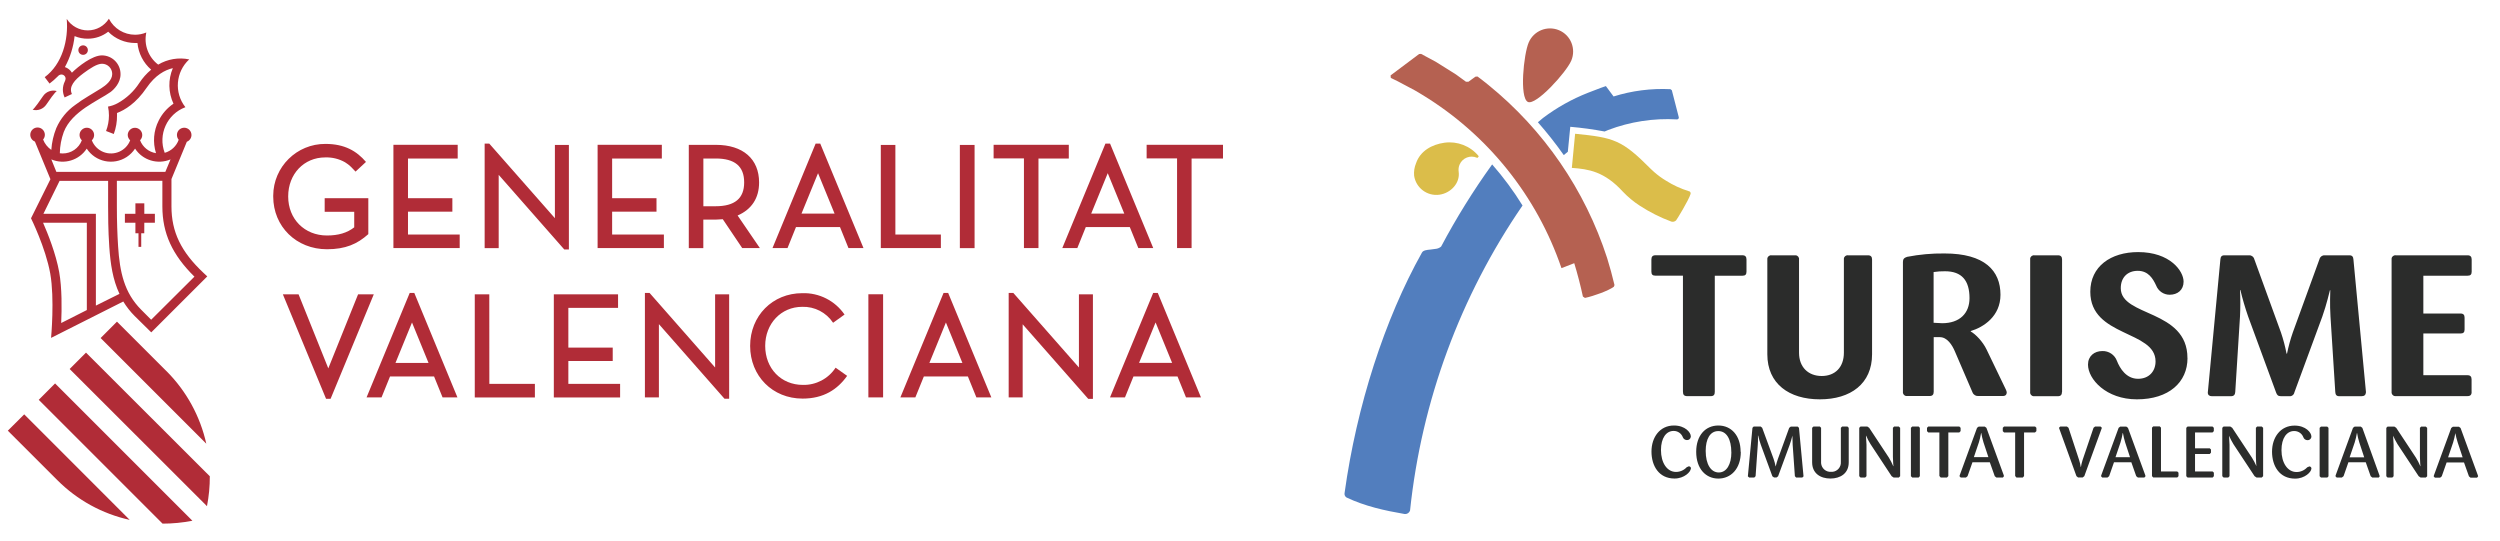
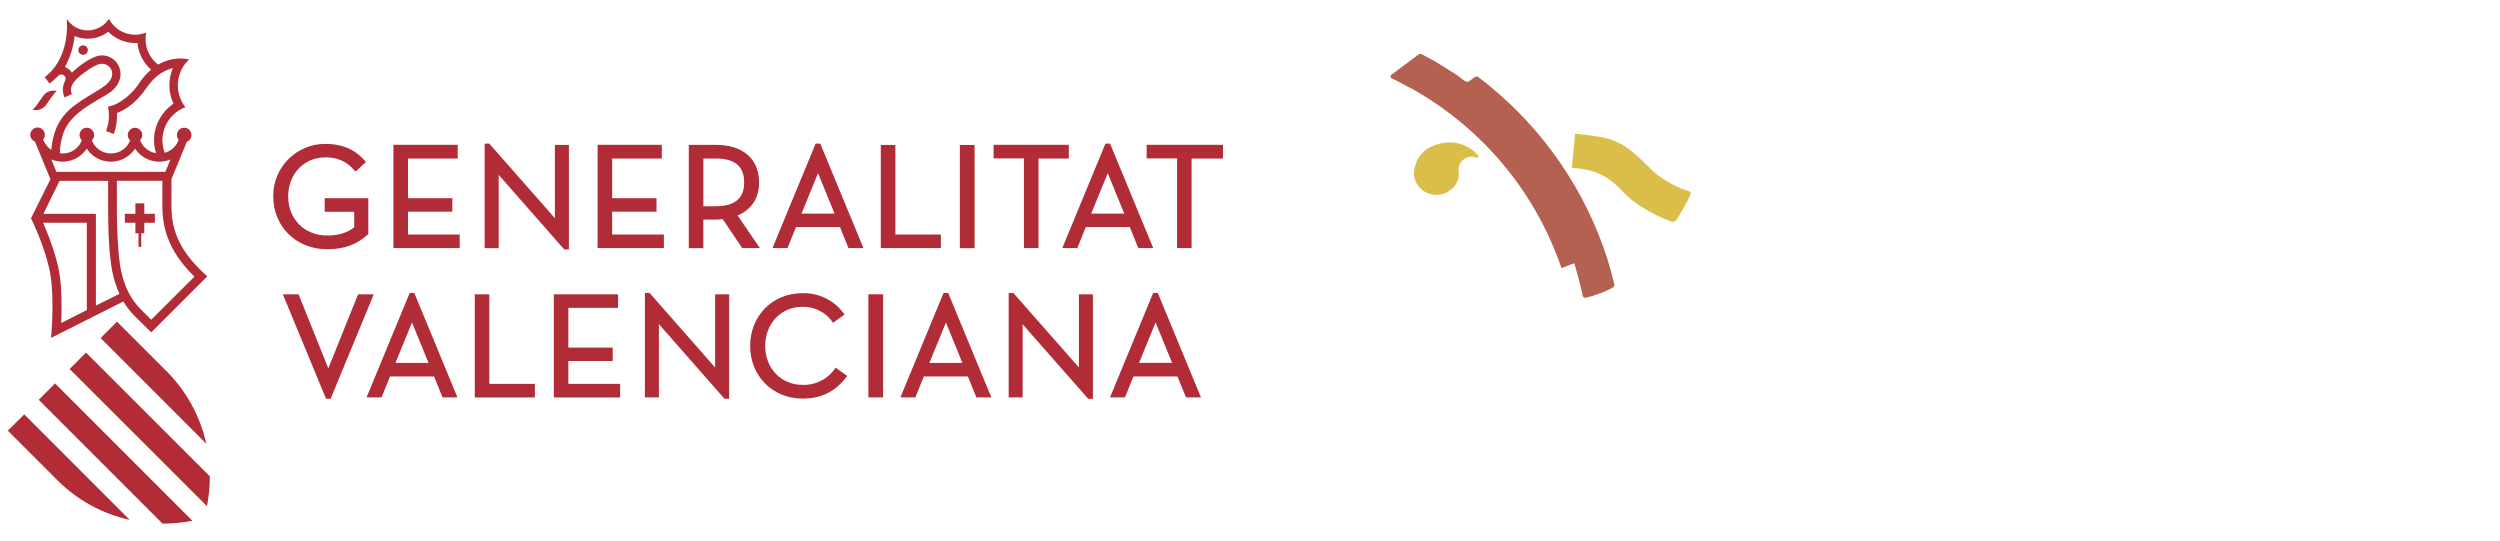
<svg xmlns="http://www.w3.org/2000/svg" id="Capa_1" x="0px" y="0px" viewBox="0 0 5110.4 1105.8" style="enable-background:new 0 0 5110.4 1105.8;" xml:space="preserve">
  <style type="text/css">	.st0{fill:#B12C37;}	.st1{fill:#DBBD4A;}	.st2{fill:#B56151;}	.st3{fill:#527EBE;}	.st4{fill:#2B2C2B;}</style>
  <g>
    <path class="st0" d="M423.1,1034.7c3.9-20.1,5.9-40.6,5.8-61.1L175.8,720.8l-33.4,33.5L423.1,1034.7z M340.2,758.6L239.1,657.5  L205.7,691l216,216c-12.5-56.2-40.7-107.6-81.3-148.3 M309.2,679.4l114.5-114.4l-7.5-7c-46.1-43.2-65.7-83.9-65.7-136V366  l31.4-76.2c7.7-3,11.5-11.6,8.5-19.2c-3-7.7-11.6-11.5-19.2-8.5c-5.7,2.2-9.4,7.6-9.5,13.7c0,3.6,1.2,7.2,3.6,9.9  c-4.6,13-15.3,23-28.6,26.7c-14.1-37.4,4.7-79.1,42.1-93.2c0.1,0,0.1,0,0.2-0.1c-23.4-29.6-19.9-72.2,7.8-97.7  c-21.7-4.5-44.3-0.7-63.4,10.7c-20.2-15.3-29.7-40.9-24.3-65.7c-7.3,3-15.1,4.6-23,4.6c-22.5,0-43.2-12.6-53.5-32.7  c-9.3,14.8-25.6,23.8-43,23.8c-17.4,0.1-33.7-8.8-43.2-23.4c3.8,42.4-8.9,92.4-45,119l9.9,13.1c6-4.5,11.7-9.5,17-14.9  c1.8-2.2,4.5-3.6,7.4-3.6c4.7,0.1,8.4,3.9,8.4,8.6l-0.6,3l-1,2.5c-2.6,5.2-3.9,10.9-4,16.7c0,5.6,1.3,11.1,3.6,16.1l14.9-7  c-6.9-14.9,5-28.7,23.6-42.5c13.4-9.9,27.5-19.3,37.9-19.4c11.6,0,20.9,9.4,20.9,20.9c0,0,0,0,0,0c0,12.9-12.8,23.2-22.7,29.4  l-27.5,16.8c-8.8,5.3-17.4,11-25.6,17.2c-16.9,11.9-30.2,28.3-38.5,47.2c-5.7,14.2-9.2,29.3-10.2,44.6  c-7.6-5.2-13.5-12.6-16.8-21.2c2.4-2.8,3.7-6.3,3.6-9.9c-0.1-8.2-6.9-14.8-15.1-14.7s-14.8,6.9-14.7,15.1  c0.1,6.1,3.9,11.5,9.5,13.7l31.7,76.9l-39.7,79.9c0,0,29.7,59.7,39.3,112.9c9.2,51.6,1.7,131.6,1.7,131.6l147.6-74.4  c6.6,10.8,14.4,20.8,23.3,29.7L309.2,679.4z M88.3,455.3h89.2v178.5l-52.4,26.5c1.3-28.9,1.7-71.5-4.1-104.1  c-6.9-38-23.1-78.3-32.9-100.7 M121.8,369.7H221v52.2c0,15.5,0,48.1,2.4,82.8s7,66.6,20.8,96L196,624.7V437.1H88.7L121.8,369.7z   M324.4,246.5c-10.5,20.6-12.4,44.5-5.5,66.6c-14.8-2.3-27.2-12.4-32.6-26.4c5.9-5.8,6-15.2,0.2-21c-5.8-5.9-15.2-6-21-0.2  c-2.7,2.7-4.3,6.3-4.4,10.2c0,4.2,1.8,8.2,5,11.1c-8.3,21.6-32.6,32.4-54.3,24.1c-11.1-4.3-19.8-13-24.1-24.1c6-5.6,6.3-15,0.6-21  c-5.6-6-15-6.3-21-0.6c-6,5.6-6.3,15-0.6,21c0.2,0.2,0.4,0.4,0.6,0.6c-6.2,16.3-21.8,27-39.2,26.9l-5.8-0.4  c0.2-14.9,3-29.6,8.1-43.6c8.3-21.4,26.1-37.3,44.6-50.1l14-9l13.7-8.2l12.6-7.4l10.7-6.9c6.8-5,20.8-18.8,20.4-36.9  c-0.1-20.9-17-37.8-37.9-38c-19.8,0-48,22.1-61.5,35.4c-3.2-5.4-8.3-9.5-14.3-11.5c10.7-19.6,17.4-41.1,19.8-63.3  c8.5,3.6,17.7,5.4,27,5.3c15.1,0,29.8-5,41.7-14.3c14.4,14.7,34.2,23,54.8,23.1h5C283,109,293,128.5,309,142.4  c-9.4,7.8-17.5,17-24.2,27.2c-11.1,17.2-26.3,31.4-44.2,41.3c-6.2,3.4-12.9,5.8-19.8,7c1.3,6,1.9,12,1.9,18.1  c0,10.9-2,21.7-5.9,31.8l15.8,6.1c4.5-12.2,6.8-25.1,6.6-38.2v-4.7c15.7-6,39-19.8,60.5-51.6c17.8-26,37.6-36.4,53.6-40.1  c-9.9,23.3-9.4,49.7,1.3,72.7C341.7,220.7,331.3,232.6,324.4,246.5 M348.6,325.8L338,351.3H115.2l-10.3-25.5  c26.3,11.2,56.8,1.9,72.4-22c17.8,27.3,54.4,34.9,81.7,17.1c6.8-4.5,12.6-10.3,17.1-17.1C291.7,327.7,322.3,337,348.6,325.8   M397.7,565.3L309,653.6l-20.3-20.4c-34.7-34.7-43.9-76.8-47.3-129.8c-1.6-24.8-2.5-51.3-2.5-81.6v-52.2h93v52.3  c0,55,20.2,98.9,65.4,143.5 M295,455.3h21.6v-18.2H295v-21.5h-18.2v21.5h-21.5v18.2h21.5v21.5h6.3v27.9h5.6v-27.9h6.2L295,455.3z   M179.6,102.4c0-5.3-4.3-9.7-9.7-9.7s-9.7,4.3-9.7,9.7s4.3,9.7,9.7,9.7c0,0,0,0,0,0C175.3,112.1,179.6,107.8,179.6,102.4   M87.9,196.6c-18.3,27-21.3,27.7-21.3,27.7c10.7,2.8,21.9-1.4,28.1-10.6c18.3-27.1,21.5-27.6,21.5-27.6  C105.4,183.1,94,187.4,87.9,196.6 M265.3,1062.9L49.5,847L16,880.4l101.2,101.1c40.6,40.7,92.1,69,148.3,81.3 M79.2,817.3  l253.1,253.1c20.5,0,40.9-2,61-5.9L112.6,783.8L79.2,817.3z M2026.5,812.4l-88.3-213.6h-9.4l-88.3,213.6h30.6l17.4-42.9h90  l17.4,42.9H2026.5z M1967.3,741.9h-67.5l33.8-82.7L1967.3,741.9z M2071.4,598.8h-9.5v213.6h28.6V662.9l134.1,152.5h9.5V601.6h-28.6  v149.6L2071.4,598.8z M2455,812.4l-88.3-213.6h-9.4L2269,812.4h30.6l17.4-42.9h90l17.4,42.9H2455z M2396,741.8h-67.6l33.8-82.7  L2396,741.8z M935.1,812.4l-88.2-213.6h-9.4l-88.2,213.6h30.6l17.4-42.9h90l17.4,42.9H935.1z M876,741.9h-67.6l33.8-82.7L876,741.9  z M1000.2,601.6h-29.7v210.9h122.9v-27.8h-93.1L1000.2,601.6z M1263.4,601.6h-131.3v210.9h135.5v-27.8h-105.8V738h90.7v-27.4h-90.7  v-81.3h101.6V601.6z M1327.8,598.8h-9.5v213.6h28.6V662.6l134.1,152.5h9.5V601.6h-28.7v149.6L1327.8,598.8z M675.8,815.2  l88.3-213.6H732L671.1,753l-60.8-151.4h-32.1l88.3,213.6H675.8z M668.4,509.5c37.6,0,62-10.6,84.5-30.9v-73.4h-89.2v27.7h60.4v31.8  c-14.3,11.3-32.5,16.7-55.7,16.7c-45.9,0-79.3-33.6-79.3-79.8s32.5-79.8,75.6-79.8c14.2-0.5,28.3,2.9,40.6,9.9  c4.4,2.7,8.5,5.8,12.2,9.4l9.3,9.7l21.3-19.8c-18.9-22.1-43.5-36.8-82.8-36.8c-58.6-0.4-106.5,46.9-106.8,105.5c0,0.7,0,1.5,0,2.2  C558.6,463.2,605.8,509.5,668.4,509.5 M1765.1,507.1l-88.4-213.6h-9.4l-88.2,213.6h30.7l17.3-42.9h90l17.3,42.9H1765.1z   M1706,436.6h-67.6l33.8-82.6L1706,436.6z M1551.7,372.9c0-47.9-32.9-76.8-88.2-76.8H1408v211.1h29.7v-58.3h25.8l14-0.8l39.7,59  h36.1l-45.5-66.6C1536.6,428.1,1551.8,404.7,1551.7,372.9 M1521.2,372.9c0,32.7-19.1,48.7-58.6,48.7h-24.8v-97.6h24.8  C1502.3,323.9,1521.2,340,1521.2,372.9 M1221.6,507.1h135.5v-27.7h-105.8v-46.7h90.7v-27.6h-90.7V324h101.6v-28h-131.3V507.1z   M1153.4,509.9h9.5V296.3h-28.6V446l-134.1-152.4h-9.5v213.6h28.7V357.4L1153.4,509.9z M804.2,507.1h135.5v-27.7H834v-46.7h90.7  v-27.6H834V324h101.6v-28H804.2V507.1z M1640,599.3c-60.8,0-106.6,46.3-106.6,107.8s45.8,107.7,107.2,107.7  c43,0,71.3-18.6,91.1-46.5l-23.6-16.7c-14.7,22.5-40,35.8-66.8,35.2c-44.6,0-77.1-33.6-77.1-79.8c0-45.5,32.5-79.8,75.7-79.8  c25.3-0.8,49.1,11.5,63.1,32.6l23.4-16.8C1706.9,614.7,1674.4,598.2,1640,599.3 M1775.1,601.5h30.1v210.9h-30.1V601.5z   M1800.5,507.1h122.8v-27.7h-93V296.3h-29.8V507.1z M1962.1,296.3h30.1v210.9h-30.1V296.3z M2298.2,436.6h-67.6l33.8-82.6  L2298.2,436.6z M2122.9,324h61.9v-28h-153.7v27.8h62v183.3h29.7V324z M2500,324v-28h-156.1v27.8h62.2v183.3h29.7V324H2500z   M2357.4,507.1l-88.3-213.6h-9.4l-88.2,213.6h30.7l17.3-42.9h90l17.4,42.9H2357.4z" />
  </g>
  <g>
    <path class="st1" d="M3022.1,318.5l0.6,1.3l-2.2,2.8l-1.5-0.2c-13.6-5.9-29.4,0.3-35.3,13.9c-2.1,4.7-2.7,10-1.9,15.1  c3,22.8-16,43.3-39.3,46.6c-25,3.5-48.1-13.8-51.8-38.8c-0.8-8.8,0.6-17.6,4-25.7c8.5-24.8,32.1-38.2,58.2-41.8  C2979,288.2,3005.2,298.3,3022.1,318.5" />
-     <path class="st2" d="M3124.9,86.9c10.2-24,37.9-35.2,62-25.1s35.2,37.9,25.1,62c-10.2,24.1-72.7,92.9-88.9,84.5  C3105.7,199.3,3114.6,110.9,3124.9,86.9" />
-     <path class="st3" d="M3112.3,420.1c-18.3-29.7-39.1-57.8-62.1-84c-38.5,53.5-73.4,109.6-104.3,167.9c-2.7,2.3-6,3.9-9.6,4.5  l-11.8,1.6c-7.9,0.7-15.4,1.5-17.9,6.4c-76,135.7-133.4,313.3-158,490.8c-0.9,3.7,0.6,7.5,3.8,9.6c37.6,17.9,78.1,26.8,118.7,33.8  c5.1,0.6,9.8-2.5,11.3-7.4C2906,819.6,2985,605.4,3112.3,420.1" />
    <path class="st2" d="M3300.3,582.7c-4.5-18.8-9.4-37.2-15.1-55.3c-45.1-139-129.4-261.9-242.9-353.9l-13.7-10.9l-8.3-6.2l-4.2,0.3  l-14.4,10.4h-5l-20.3-14.8l-41.8-26.2l-29.6-15.9l-4.1,0.2l-58.3,43.7l0.4,5.1l1.2,0.6l12.9,6.3l35.2,18.7l7.2,4.2l7.9,4.8  c133.4,81.2,234.1,206.6,284.5,354.3L3218,538c6.1,19.7,13.4,47.6,17.7,68.2l4.2,2.8c17.7-3.7,48.4-14.8,59.1-22.9L3300.3,582.7z" />
-     <path class="st3" d="M3272.6,179.5l-26.6,10.2c-32.8,12.9-63.7,30.2-91.9,51.5l-10.4,8.7c18.8,21.4,36.5,43.8,52.9,67.1l8.3-6.8  l5-51c23.5,2,47,5.2,70.2,9.6l2.2-0.9l5.2-2.2c44.8-17,92.7-24.4,140.6-21.6c2.1,0,3.7-1.7,3.7-3.8c0-0.2,0-0.5-0.1-0.7l-14.2-55.1  l-2.8-2.2c-39.3-1.9-78.7,3.1-116.3,14.9l-15.7-21.2L3272.6,179.5z" />
    <path class="st1" d="M3381.3,351.6l-6.6-6.1c-59.5-59.9-75.5-64.1-154.9-72.1l-6.7,69.8c34.3,2.4,66.6,7.4,104.2,48.5  c10.4,10.9,22,20.6,34.7,28.8c20.2,13.1,41.7,24,64.3,32.4c3.5,1.1,7.3,0.2,9.9-2.4c1.7-1.9,25.7-41.2,29.5-53.7  c0.9-2.3-0.3-4.9-2.6-5.8c-0.3-0.1-0.7-0.2-1-0.2c-16.3-5.1-32-12.3-46.4-21.4C3397,364.2,3388.8,358.2,3381.3,351.6" />
-     <path class="st4" d="M3570.1,555.3v-24.9c0-5.6-2.5-8.6-8.2-8.6h-178c-5.6,0-8.2,2.9-8.2,8.6v24.9c0,5.8,2.5,8.2,8.2,8.2h56.3  v236.4c0,7,2,9.9,9.4,9.9h47.1c6.5,0,8.6-2.9,8.6-8.9V563.6h56.7C3567.6,563.6,3570.1,561.2,3570.1,555.3 M3826.8,724.2V530.5  c0-5.6-2.5-8.6-8.2-8.6h-40.8c-4.2-0.6-8,2.3-8.6,6.5c-0.1,0.7-0.1,1.4,0,2.1v190.4c0,29.8-17.9,47.7-45.3,47.7  c-27.4,0-46.4-17.9-46.4-47.7V530.5c0.6-4.2-2.3-8-6.5-8.6c-0.7-0.1-1.4-0.1-2.1,0h-47.6c-4.2-0.6-8,2.4-8.6,6.6  c-0.1,0.7-0.1,1.3,0,2v193.7c0,60.3,44.5,92.1,107.4,92.1C3783,816.3,3826.8,784.4,3826.8,724.2 M4102,801.2l-1-3.3l-1.5-3.3  l-38.7-80.3c-7.7-16-22.4-31.3-32.3-36.7v-0.9c26.1-7.8,60.8-30.1,60.8-74.2c0-49.2-32.2-84.4-114.5-84.4  c-25.6-0.3-51.2,2-76.3,6.9c-6.5,2-8.6,4.9-8.6,10.5v265.5c-0.5,4.2,2.5,8,6.7,8.5c0.6,0.1,1.3,0.1,1.9,0h46.1  c5.6,0,8.2-2.9,8.2-8.6V689.2h12.6c15.1,0,25.2,16.2,30.6,28.9l36.3,84.4c2.1,4.8,7.1,7.6,12.2,7h49.6c5.7,0,8.1-2.9,8.1-8.6   M4026,609.3c0,31.3-20.3,51.4-55.8,51.4l-17.6-0.9V556.1c7.7-1.2,15.5-1.7,23.3-1.6c34.3,0,50.1,18.8,50.1,55.1 M4215.2,801.2  V530.5c0-5.6-2.5-8.6-8.2-8.6h-48.3c-4.2-0.6-8.1,2.3-8.7,6.5c-0.1,0.7-0.1,1.4,0,2.1v270.8c-0.6,4.2,2.4,8,6.6,8.6  c0.7,0.1,1.4,0.1,2.1,0h48.1c5.6,0,8.2-2.9,8.2-8.6 M4471.5,731.9c0-49.9-34.1-70.9-68.1-86.8l-25.1-11.3  c-7.5-3.4-14.8-7.2-21.8-11.6c-12.8-8.4-21.3-18.4-21.3-33.1c0-22.4,14.3-35.5,34.7-35.5c21.6,0,31,15.9,37.5,29.8  c4.4,11.5,15.4,19.1,27.7,19.1c16.3,0,28.5-9.8,28.5-26.8c0-21.7-27.7-60.4-92.9-60.4c-55.9,0-97.8,29.3-97.8,81.1  c0,46.5,33.3,66,66.6,82l24.5,11.7c7.5,3.6,14.6,7.7,21.4,12.5c12.5,8.9,20.9,20.2,20.9,36.2c0,19.9-13.1,35.5-35.8,35.5  c-24.1,0-37.1-21.2-43.2-36.7c-4.6-12.4-16.6-20.4-29.8-20c-16.3,0-29.3,10.2-29.3,27.7c0,29.8,37.1,71,99.9,71  c65.6,0,103.5-35.1,103.5-84.4 M4836.5,802.5l-25.7-272c-0.4-5.6-2.5-8.6-8.2-8.6H4752c-5-0.3-9.4,3-10.6,7.8l-54.6,150.1  c-4.9,14.1-8.8,28.5-11.8,43.2h-0.9c-2.8-14.6-6.6-29.1-11.4-43.2l-54.6-150.1c-1.2-4.8-5.6-8.1-10.6-7.8H4547  c-5.7,0-7.8,2.9-8.2,8.6l-25.7,272c0,4.9,3.2,7.4,8.2,7.4h39.3c5.6,0,8.2-2.9,8.6-8.6l9.7-154.2c0.9-18,0.9-36.1,0-54.2h0.8  c4.4,18.3,9.7,36.4,15.9,54.2l57,155c2,5.6,4.1,7.8,10.2,7.8h16.7c5,0.7,9.7-2.8,10.6-7.8l57.1-155c8.5-23.6,15.5-53.7,15.5-53.7  h0.8c0,0-1.2,30.2,0.4,53.7l9.8,154.2c0.4,5.6,2.4,8.6,8.1,8.6h45.7c5.3,0,8.6-2.5,8.6-7.4 M5052.3,801.3v-25.7  c0-5.7-2.5-8.6-8.3-8.6h-90.3v-85.3h76.1c5.7,0,8.2-2.4,8.2-8.2v-24c0-5.7-2.4-8.6-8.2-8.6h-76.1v-77.3h90.5c5.7,0,8.3-2.4,8.3-8.2  v-24.9c0-5.6-2.5-8.6-8.3-8.6h-146.7c-4.2-0.6-8.1,2.3-8.7,6.5c-0.1,0.7-0.1,1.4,0,2.1v270.8c-0.4,4.2,2.6,8,6.8,8.4  c0.6,0.1,1.2,0.1,1.9,0h146.7c5.7,0,8.3-2.9,8.3-8.6 M3456.7,957.7c0-2.5-2-4.5-4.5-4.5l-4.3,1.9c-5.6,6.1-13.6,9.6-21.9,9.6  c-18.4,0-30.7-18.8-30.7-44.7c0-24.9,10.9-39.1,25.8-39.1c8.4-0.1,15.9,5,18.9,12.9c1.3,3.4,4.5,5.6,8.1,5.8  c4.2,0.4,7.8-2.6,8.2-6.8c0-0.3,0-0.7,0-1c0-7.6-11.4-22-34.4-22c-28.9,0-46,24-46,53.3s15.2,55.1,47.1,55.1  c20,0,33.3-13.8,33.3-20.3 M3558.1,923.5c0-33.1-19-53.7-45.5-53.7c-26.6,0-45.3,20.5-45.3,53.7c0,35.3,20.1,54.8,45.3,54.8  c25.2,0,45.9-19.5,45.9-54.8 M3539.2,924.6c0,24.8-9.8,41.2-25.7,41.2s-26.8-16.4-26.8-44.1c0-24.2,8.9-40.5,25.8-40.5  s26.6,16.6,26.6,43.4 M3686.7,973.8l-9.3-99.2l-2.6-2.6h-14.1l-3.3,2.6l-23,63.3c-1.8,5-3.3,10.1-4.5,15.3h-0.3  c-1-5.2-2.4-10.3-4.1-15.3l-23.3-63.4l-3.1-2.6h-14.3l-2.5,2.6l-9.4,99.2l2.6,2.4h10.6l2.6-2.7l4.5-64.2c0.7-8.4,0.3-18.8,0.3-18.8  h0.5c1.4,6.4,3.2,12.6,5.4,18.8l23.6,64.4l3.4,2.4h5.1l3.2-2.4l23.7-64.4c2.2-6.1,4-12.4,5.5-18.7l0.6,18.7l4.5,64.2l2.5,2.7h12.7  L3686.7,973.8z M3779.1,945v-70.5l-2.6-2.6h-10.9l-2.6,2.6v69.7c0.8,10.4-7,19.5-17.4,20.3c-0.9,0.1-1.8,0.1-2.6,0  c-10.5,0.7-19.6-7.2-20.4-17.8c-0.1-0.8-0.1-1.7,0-2.5v-69.7l-2.5-2.6h-13.1l-2.7,2.6v70.4c0,22.9,17.1,33.3,37.4,33.3  S3779.2,967.7,3779.1,945 M3884.2,973.4v-98.9l-2.8-2.6h-9.5l-2.5,2.6v59.1c0,8.7,1.1,19.3,1.1,19.3h-0.4c-2.5-6-5.5-11.8-8.9-17.4  l-40.3-61l-3.8-2.6h-13.9l-2.6,2.6v98.9l2.6,2.7h9.6l2.6-2.7V909l-1.1-18.3h0.4c2.5,5.9,5.5,11.7,8.9,17.1l43.2,65.6l4,2.7h10.8  L3884.2,973.4z M3924.5,973.4v-98.9l-2.5-2.6h-13.1l-2.7,2.6v98.9l2.7,2.7h13.1L3924.5,973.4z M4007.8,881.3v-6.8l-2.6-2.6h-63.5  l-2.6,2.6v6.8l2.6,2.7h22.7v89l2.7,3.1h12.9l2.7-2.9V884h22.4L4007.8,881.3z M4096.4,973.4l-0.5-2.2l-35.3-96.6l-3.4-2.6h-12.4  l-3.4,2.6l-35.3,96.6l-0.6,2.2l2.5,2.7h10.8l3.2-2.7l10-28.4h35.5l10.1,28.4l3.3,2.7h13.4L4096.4,973.4z M4064.6,934.5h-29.7  l10.3-30.4c1.9-6.3,3.4-12.6,4.5-19.1h0.3c1.1,6.5,2.6,12.8,4.5,19.1L4064.6,934.5z M4162.7,881.3v-6.8l-2.6-2.6h-63.5l-2.6,2.6  v6.8l2.6,2.7h22.7v89l2.6,3.1h13l2.6-2.9V884h22.4L4162.7,881.3z M4296.6,874.5l-2.7-2.6h-11.2l-3.2,2.6l-22.4,66  c-1.5,4.7-2.6,9.4-3.4,14.3h-0.3c-0.7-4.8-1.8-9.6-3.3-14.3l-21.7-66l-3.2-2.6h-13.7l-2.6,2.6l0.8,2.3l34.9,96.5l3.3,2.7h9.5  l3.3-2.7l35.1-96.6L4296.6,874.5z M4385.8,973.4l-0.6-2.2l-35.3-96.6l-3.4-2.6h-12.4l-3.3,2.6l-35.4,96.6l-0.6,2.2l2.5,2.7h10.8  l3.3-2.7l9.9-28.4h35.5l10,28.4l3.3,2.7h13.4L4385.8,973.4z M4354.1,934.6h-29.7l10.3-30.4c1.9-6.3,3.4-12.6,4.5-19.1h0.4  c1.1,6.5,2.6,12.8,4.5,19.1L4354.1,934.6z M4453.2,973.4v-7.2l-2.6-2.5h-33.2v-89.5l-2.5-2.6h-13.4l-2.5,2.6v99.1l2.5,2.7h49.2  L4453.2,973.4z M4525.5,973.4v-7.2l-2.6-2.5H4487V928h30.1l2.5-2.7v-6.4l-2.5-2.5H4487V884h35.8l2.6-2.7v-6.8l-2.6-2.6h-51.1  l-2.6,2.6v98.9l2.6,2.7h51.3L4525.5,973.4z M4626.2,973.4v-98.9l-2.8-2.6h-9.5l-2.5,2.6v59.1c0,8.7,1.1,19.3,1.1,19.3  c-2.6-6-5.7-11.8-9.2-17.4l-40.3-61l-3.9-2.6h-13.8l-2.6,2.6v98.9l2.6,2.7h9.6l2.6-2.7V909l-1-18.3c2.6,5.9,5.6,11.6,8.9,17.1  l43.3,65.6l4,2.7h10.7L4626.2,973.4z M4725,957.9c0-2.4-1.8-4.3-4.2-4.5l-4.5,1.9c-5.6,6.1-13.5,9.6-21.8,9.6  c-18.4,0-30.8-18.8-30.8-44.7c0-24.9,10.9-39.1,25.9-39.1c8.4-0.1,16,5,18.9,12.9c1.3,3.4,4.5,5.7,8.1,5.8c4.1,0.4,7.8-2.6,8.2-6.7  c0-0.4,0-0.7,0-1.1c0-7.6-11.4-22-34.3-22c-28.9,0-46.1,24-46.1,53.3s15.2,55.1,47.1,55.1c20.1,0,33.3-13.8,33.3-20.3   M4759.8,973.7v-99.1l-2.6-2.6h-12.8l-2.7,2.6v98.9l2.7,2.7h13L4759.8,973.7z M4864.5,973.7l-0.6-2.2l-34.9-96.9l-3.3-2.6h-12.4  l-3.4,2.6l-35.3,96.6l-0.6,2.2l2.5,2.7h10.7l3.4-2.7l9.9-28.4h35.5l10,28.4l3.2,2.7h13.4L4864.5,973.7z M4832.8,934.8h-29.8  l10.4-30.4c1.9-6.3,3.4-12.6,4.5-19.1h0.4c1,6.5,2.5,12.8,4.5,19.1L4832.8,934.8z M4961.5,973.7v-99.1l-2.8-2.6h-9.5l-2.5,2.6v59.1  c0,8.7,1.1,19.3,1.1,19.3h-0.3c-2.5-6-5.5-11.9-8.9-17.4l-40.3-61l-3.8-2.6h-13.9l-2.6,2.6v98.9l2.6,2.7h9.7l2.6-2.7V909l-1-18.3  c2.6,5.9,5.6,11.6,8.9,17.1l43.3,65.6l3.9,2.7h10.8L4961.5,973.7z M5065.7,973.7l-0.6-2.2l-35.3-96.6l-3.4-2.6h-12.3l-3.4,2.6  l-35.3,96.6l-0.6,2.2l2.5,2.7h10.8l3.2-2.7l10-28.4h35.5l10.1,28.4l3.2,2.7h13.4L5065.7,973.7z M5034,934.8h-29.7l10.3-30.4  c1.9-6.2,3.4-12.6,4.5-19c1.2,6.4,2.8,12.8,4.8,19L5034,934.8z" />
  </g>
</svg>